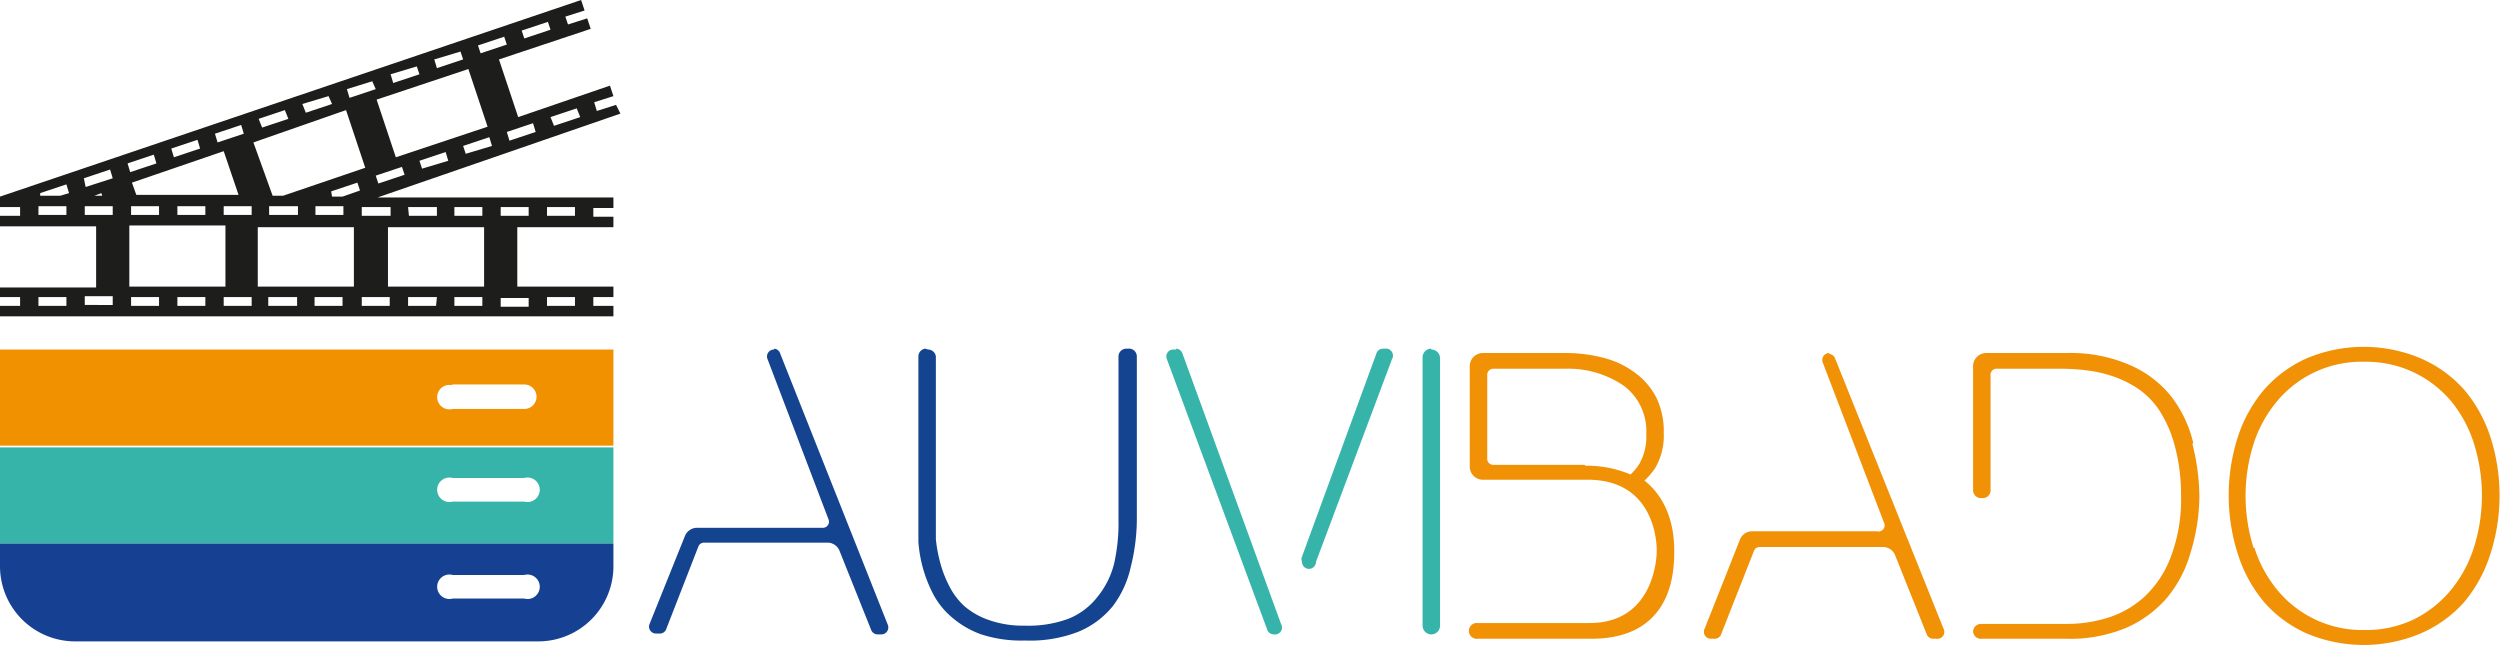
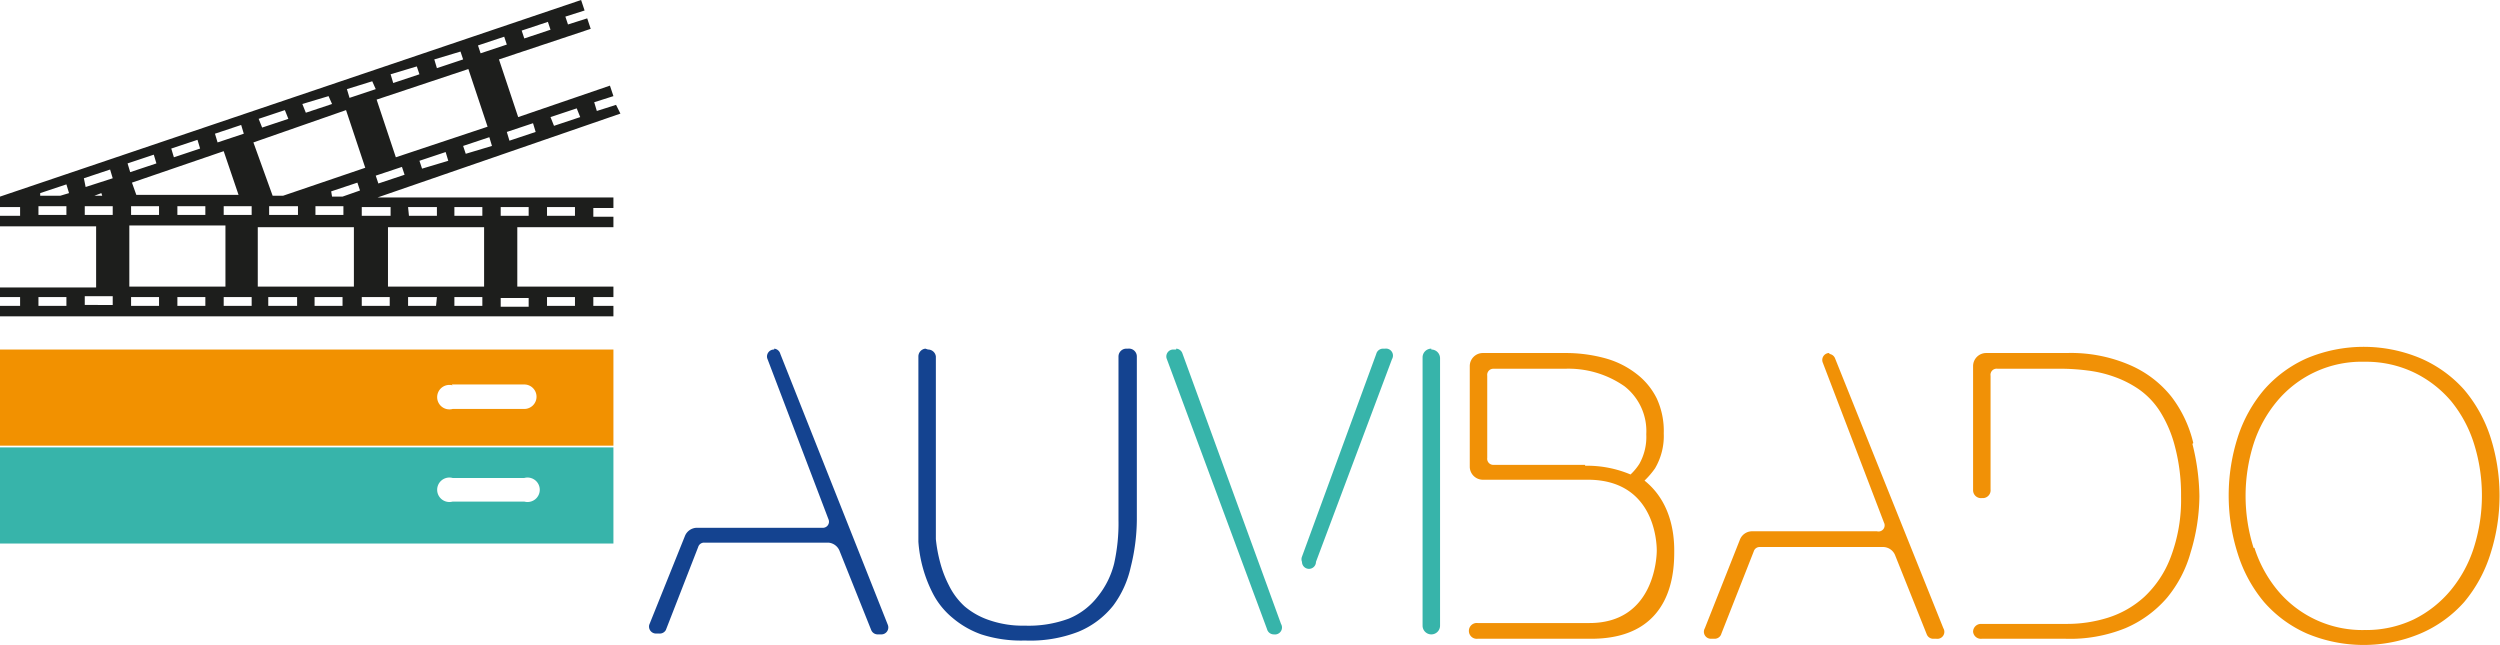
<svg xmlns="http://www.w3.org/2000/svg" viewBox="0 0 286.1 73.8">
  <g data-name="Group 2321">
    <g data-name="Group 2317">
      <path fill="none" d="M15 24.7h3.2v-1H15Z" data-name="Path 475" />
      <path fill="none" d="M20.3 23.7h3.2v1h-3.2z" data-name="Rectangle 236" />
      <path fill="none" d="M25.6 17.4 15.1 21l.5 1.5h11.7Z" data-name="Path 476" />
      <path fill="none" d="m29.6 13.8 3-1 .4.9-3 1z" data-name="Rectangle 237" />
      <path fill="none" d="m24.6 15.5 3-1 .4.9-3 1z" data-name="Rectangle 238" />
      <path fill="none" d="M10.8 22.5h.9l-.1-.3Z" data-name="Path 477" />
-       <path fill="none" d="M9.7 34h3.2v1H9.7z" data-name="Rectangle 239" />
      <path fill="none" d="M9.7 23.7v1h3.2v-1H9.7Z" data-name="Path 478" />
-       <path fill="none" d="m34.6 12 3-1 .4 1-3 1z" data-name="Rectangle 240" />
      <path fill="none" d="m19.6 17.2 3-1 .3.9-3 1z" data-name="Rectangle 241" />
      <path fill="none" d="M4.6 22.2v.3H7l1-.4-.3-.9Z" data-name="Path 479" />
      <path fill="none" d="M4.4 23.7v1h3.2v-1H4.4Z" data-name="Path 480" />
      <path fill="none" d="m49.7 7 3-1 .3 1-3 1z" data-name="Rectangle 242" />
      <path fill="none" d="m43 20.2 3-1 .3 1-3 1z" data-name="Rectangle 243" />
      <path fill="none" d="M4.4 34v1h3.2v-1H4.4Z" data-name="Path 481" />
      <path fill="none" d="m53 16.8 3-1 .3 1-3 1z" data-name="Rectangle 244" />
      <path fill="none" d="m48 18.5 3-1 .3 1-3 1z" data-name="Rectangle 245" />
      <path fill="none" d="m63 13.4 3-1 .4 1-3 1z" data-name="Rectangle 246" />
      <path fill="none" d="m39.6 10.4 3-1 .4.9-3 1z" data-name="Rectangle 247" />
      <path fill="none" d="m58 15.1 3-1 .4 1-3 1z" data-name="Rectangle 248" />
      <path fill="none" d="M43.1 11.5 53.6 8l2.2 6.5-10.5 3.6z" data-name="Rectangle 249" />
      <path fill="none" d="m59.7 3.6 3-1 .4 1-3 1z" data-name="Rectangle 250" />
      <path fill="none" d="m44.7 8.7 3-1 .3 1-3 1z" data-name="Rectangle 251" />
      <path fill="none" d="m9.6 20.5 3-1 .3 1-3 1z" data-name="Rectangle 252" />
      <path fill="none" d="m54.7 5.3 3-1 .3 1-3 1z" data-name="Rectangle 253" />
      <path fill="none" d="m38 22 .1.5h1.2l2-.7-.3-1Z" data-name="Path 482" />
      <path fill="none" d="M57.3 23.7h3.2v1h-3.2z" data-name="Rectangle 254" />
      <path fill="none" d="M44.3 25.9h11.1v6.9h-11z" data-name="Rectangle 255" />
      <path fill="none" d="M62.6 23.7h3.2v1h-3.2z" data-name="Rectangle 256" />
-       <path fill="none" d="M57.3 34h3.2v1h-3.2z" data-name="Rectangle 257" />
+       <path fill="none" d="M57.3 34h3.2h-3.2z" data-name="Rectangle 257" />
      <path fill="none" d="M62.6 34h3.2v1h-3.2z" data-name="Rectangle 258" />
      <path fill="none" d="M52 34h3.2v1H52z" data-name="Rectangle 259" />
      <path fill="none" d="M46.7 34H50v1h-3.2z" data-name="Rectangle 260" />
      <path fill="none" d="m14.6 18.8 3-1 .3 1-3 1z" data-name="Rectangle 261" />
      <path fill="none" d="M46.7 23.7H50v1h-3.2z" data-name="Rectangle 262" />
      <path fill="none" d="M41.4 23.7h3.2v1h-3.2z" data-name="Rectangle 263" />
      <path fill="none" d="M52 23.7h3.2v1H52z" data-name="Rectangle 264" />
      <path fill="none" d="M41.4 34h3.2v1h-3.2z" data-name="Rectangle 265" />
      <path fill="none" d="M25.6 34h3.2v1h-3.2z" data-name="Rectangle 266" />
      <path fill="none" d="m32.4 22.5 9.4-3.2-2.2-6.6-10.5 3.6 2 6.2Z" data-name="Path 483" />
      <path fill="none" d="M25.6 23.7v1h3.1v-1h-3.1Z" data-name="Path 484" />
      <path fill="none" d="M15 34h3.2v1H15z" data-name="Rectangle 267" />
      <path fill="none" d="M20.3 34h3.2v1h-3.2z" data-name="Rectangle 268" />
      <path fill="none" d="M25.9 28.3V26H14.8v7h11Z" data-name="Path 485" />
      <path fill="none" d="M36.1 34h3.2v1h-3.2z" data-name="Rectangle 269" />
      <path fill="none" d="M39.3 24.7v-1h-3.2v1h3.2Z" data-name="Path 486" />
      <path fill="none" d="M29.6 25.9v7h11v-7h-11Z" data-name="Path 487" />
      <path fill="none" d="M30.8 34H34v1h-3.2z" data-name="Rectangle 270" />
      <path fill="none" d="M30.8 24.3v.4H34v-1h-3.2Z" data-name="Path 488" />
      <path fill="#1d1e1c" d="m71 13-.5-1-2.2.7-.3-1 2.2-.7-.4-1.2-10.5 3.6-2.2-6.6 10.5-3.5-.4-1.2-2.2.7-.3-.9 2.2-.7-.4-1.2L0 22.5v1.2h2.3v1H0v1.2h11v7H0V34h2.3v1H0v1.2h70.2V35h-2.3v-1h2.3v-1.2h-11V26h11v-1.2h-2.3v-1h2.3v-1.2h-27Zm-5-.6.4 1-3 1-.4-1Zm-5 1.7.3 1-3 1-.3-1ZM7.6 34.5v.5H4.4v-1h3.2ZM43.3 21l-.3-.9 3-1 .3.9Zm5-1.7-.3-.9 3-1 .3 1Zm5-1.7-.3-.9 3-1 .3 1Zm9.4-15.1.3.9-3 1-.3-.9Zm-5 1.7.3.9-3 1-.3-.9Zm-5 1.7.3.9-3 1-.3-1Zm-5 1.7.3.9-3 1-.3-1Zm5.9.3 2.2 6.6L45.3 18l-2.2-6.6Zm-11 1.4.4.9-3 1-.3-1Zm-5 1.7.4.9-3 1-.4-1Zm-5 1.6.4 1-3 1-.4-1Zm-5 1.7.3 1-3 1-.3-1Zm-12 8-.5-1.4 10.5-3.6 1.7 5Zm7.9 1.3v1h-3.2v-1Zm-5.3 0v1H15v-1h3.2Zm4.4-7.6.3 1-3 1-.3-1Zm-15 8.6H4.4v-1h3.2Zm-.7-2.2H4.6v-.3l3-1 .3 1Zm6 12.5H9.7v-1h3.2Zm0-10.3H9.7v-1h3.2Zm-2.1-2.2.8-.3.1.3Zm-1-1-.2-1 3-1 .3 1Zm7.8-3.7.3 1-3 1-.3-1ZM14.8 32v-6.2h11v7h-11Zm3.4 3H15v-1h3.2Zm5.3 0h-3.2v-1h3.2Zm5.3 0h-3.2v-1h3.2Zm0-10.4h-3.2v-1h3.2Zm10.8-12 2.2 6.6-9.4 3.2h-1.2L29 16.3Zm-3.5 11h3.2v1h-3.2Zm-2 0v1h-3.3v-1H34ZM34 35h-3.3v-1H34Zm5.2 0H36v-1h3.2Zm1.3-2.2h-11V26h11Zm-1.3-10.3H38l-.1-.6 3-1 .3.9ZM44.6 35h-3.2v-1h3.2Zm5.3 0h-3.2v-1H50Zm5.3 0H52v-1h3.2Zm7.4-1h3.2v1h-3.2Zm0-10.3h3.2v1h-3.2Zm-5.3 0h3.2v1h-3.2Zm0 10.4h3.2v1h-3.2Zm-1.9-1.3h-11V26h11ZM52 23.7h3.2v1H52Zm-5.3 0H50v1h-3.2Zm-2 0v1h-3.3v-1Z" data-name="Path 489" />
      <path fill="#f29100" d="M0 51h70.2V40H0Zm51.7-7H60a1.4 1.4 0 1 1 0 2.8h-8.2a1.4 1.4 0 1 1 0-2.7Z" data-name="Path 490" />
      <path fill="#37b4aa" d="M0 62.2h70.2v-11H0Zm51.7-7.5H60a1.4 1.4 0 1 1 0 2.7h-8.2a1.4 1.4 0 1 1 0-2.7Z" data-name="Path 491" />
-       <path fill="#164193" d="M0 64.7a8.6 8.6 0 0 0 8.6 8.7h53a8.6 8.6 0 0 0 8.6-8.7v-2.5H0Zm51.7 1.1H60a1.4 1.4 0 1 1 0 2.7h-8.2a1.4 1.4 0 1 1 0-2.7Z" data-name="Path 492" />
    </g>
    <g fill="#f19106" data-name="Group 2318">
      <path d="M285 63.4a16 16 0 0 1-3 5.5 14.1 14.1 0 0 1-5 3.6 16.8 16.8 0 0 1-13 0 14 14 0 0 1-4.9-3.6 16 16 0 0 1-3-5.5 21.9 21.9 0 0 1 0-13.4 16 16 0 0 1 3-5.4A14.1 14.1 0 0 1 264 41a16.8 16.8 0 0 1 13 0 14.2 14.2 0 0 1 5 3.6 16 16 0 0 1 3 5.4 21.9 21.9 0 0 1 0 13.4Zm-27-.7a14.6 14.6 0 0 0 2.6 4.8 12.6 12.6 0 0 0 10 4.6 12.7 12.7 0 0 0 5.6-1.2 12.9 12.9 0 0 0 4.3-3.4 14.6 14.6 0 0 0 2.6-4.8 19.8 19.8 0 0 0 0-12 14.6 14.6 0 0 0-2.6-4.8 12.9 12.9 0 0 0-4.3-3.3 12.7 12.7 0 0 0-5.6-1.2 12.6 12.6 0 0 0-10 4.5 14.6 14.6 0 0 0-2.7 4.9 19.8 19.8 0 0 0 0 11.9Z" data-name="Path 493" />
      <path d="M188.2 55a9.5 9.5 0 0 0 1.2-1.4 7.3 7.3 0 0 0 1-4 8.9 8.9 0 0 0-.8-4 8 8 0 0 0-2.3-2.8 10.2 10.2 0 0 0-3.6-1.8 17.1 17.1 0 0 0-4.6-.6h-9.4a1.5 1.5 0 0 0-1.5 1.5v11.5a1.5 1.5 0 0 0 1.5 1.5h12c7.5 0 7.9 6.9 7.9 8.1 0 1-.4 8.3-7.7 8.3h-12.8a.9.9 0 0 0-1 .9.9.9 0 0 0 1 .9h13c9.5 0 9.5-8 9.5-10.1 0-2-.4-5.6-3.4-8Zm-6.8-1.8h-10.5a.7.7 0 0 1-.7-.8V43a.7.7 0 0 1 .7-.8h8.2a11.2 11.2 0 0 1 6.8 2 6.5 6.5 0 0 1 2.5 5.5 6.3 6.3 0 0 1-.8 3.4 6.6 6.6 0 0 1-1 1.2 12.8 12.8 0 0 0-5.2-1Z" data-name="Path 494" />
      <path d="M251 50.7a14 14 0 0 0-2.5-5.3 12.3 12.3 0 0 0-4.7-3.6 17 17 0 0 0-7.3-1.4h-9.2a1.5 1.5 0 0 0-1.5 1.5v14.2a.9.9 0 0 0 1 .9h.2a.9.9 0 0 0 .8-1V43a.7.7 0 0 1 .8-.8h7.6a25.2 25.2 0 0 1 2.7.2 14 14 0 0 1 3 .7 12.2 12.2 0 0 1 2.8 1.4 9 9 0 0 1 2.5 2.6 14.1 14.1 0 0 1 1.7 4 21.5 21.5 0 0 1 .7 5.7 18.5 18.5 0 0 1-1.2 7 12 12 0 0 1-3 4.5 11.2 11.2 0 0 1-4.2 2.4 15.6 15.6 0 0 1-4.6.7h-9.9a.9.9 0 0 0-.9.9.9.9 0 0 0 1 .8h9.6a16.8 16.8 0 0 0 6.8-1.2 13 13 0 0 0 4.8-3.5 14 14 0 0 0 2.7-5.2 22.6 22.6 0 0 0 1-6.4 25.6 25.6 0 0 0-.8-6Z" data-name="Path 495" />
      <path d="M209.4 40.4a.8.8 0 0 0-.8 1.1l7 18.3a.7.7 0 0 1-.8 1h-14.3a1.5 1.5 0 0 0-1.4 1l-4 10.1a.8.8 0 0 0 .7 1.2h.4a.8.8 0 0 0 .8-.6l3.7-9.4a.7.7 0 0 1 .7-.5h14.1a1.5 1.5 0 0 1 1.4 1l3.6 9a.8.8 0 0 0 .7.5h.4a.8.8 0 0 0 .8-1.2L210 41a.8.8 0 0 0-.7-.5Z" data-name="Path 496" />
    </g>
    <g data-name="Group 2320">
      <path fill="#37b4aa" d="M163.8 40a1 1 0 0 1 1 1v30.6a1 1 0 0 1-1 1 1 1 0 0 1-1-1V40.9a1 1 0 0 1 1-1Z" data-name="Path 497" />
      <path fill="#144390" d="M106.2 40a.9.9 0 0 1 .9.8v20.9a16.7 16.7 0 0 0 .5 2.7 12.8 12.8 0 0 0 1 2.6 8 8 0 0 0 1.8 2.4 8.6 8.6 0 0 0 2.9 1.6 11.7 11.7 0 0 0 4 .6 13.2 13.2 0 0 0 5-.8 8 8 0 0 0 3.3-2.5 9.8 9.8 0 0 0 1.9-3.8 21.2 21.2 0 0 0 .5-5V40.8a.9.9 0 0 1 .9-.9h.2a.9.9 0 0 1 1 .9v18.7a22.8 22.8 0 0 1-.7 5.4 11.5 11.5 0 0 1-2 4.4 9.9 9.9 0 0 1-4 3 15.2 15.2 0 0 1-6.1 1 14.8 14.8 0 0 1-5-.7 10.5 10.5 0 0 1-3.3-1.9 8.9 8.9 0 0 1-2.2-2.7 15.3 15.3 0 0 1-1.7-6V40.8a.9.9 0 0 1 .8-.9Z" data-name="Path 498" />
      <path fill="#144390" d="M88.6 40a.8.8 0 0 0-.8 1l7 18.4a.7.7 0 0 1-.7 1H79.7a1.5 1.5 0 0 0-1.3.9l-4.1 10.2a.8.8 0 0 0 .7 1h.4a.8.8 0 0 0 .8-.4l3.7-9.5a.7.7 0 0 1 .7-.5h14.2a1.5 1.5 0 0 1 1.3 1l3.6 9a.8.8 0 0 0 .7.5h.4a.8.8 0 0 0 .8-1.1l-12.3-31a.8.8 0 0 0-.7-.6Z" data-name="Path 499" />
      <g fill="#37b4aa" data-name="Group 2319">
        <path d="m150.6 64.3 8.7-23.2a.8.8 0 0 0-.8-1.2h-.2a.8.8 0 0 0-.8.6L149 63.7a.8.8 0 0 0 0 .6.8.8 0 0 0 1.6 0Z" data-name="Path 500" />
        <path d="M134.6 40h-.4a.8.8 0 0 0-.7 1L145 72a.8.8 0 0 0 .8.6.8.8 0 0 0 .8-1.2l-11.3-31a.8.8 0 0 0-.7-.5Z" data-name="Path 501" />
      </g>
    </g>
  </g>
</svg>